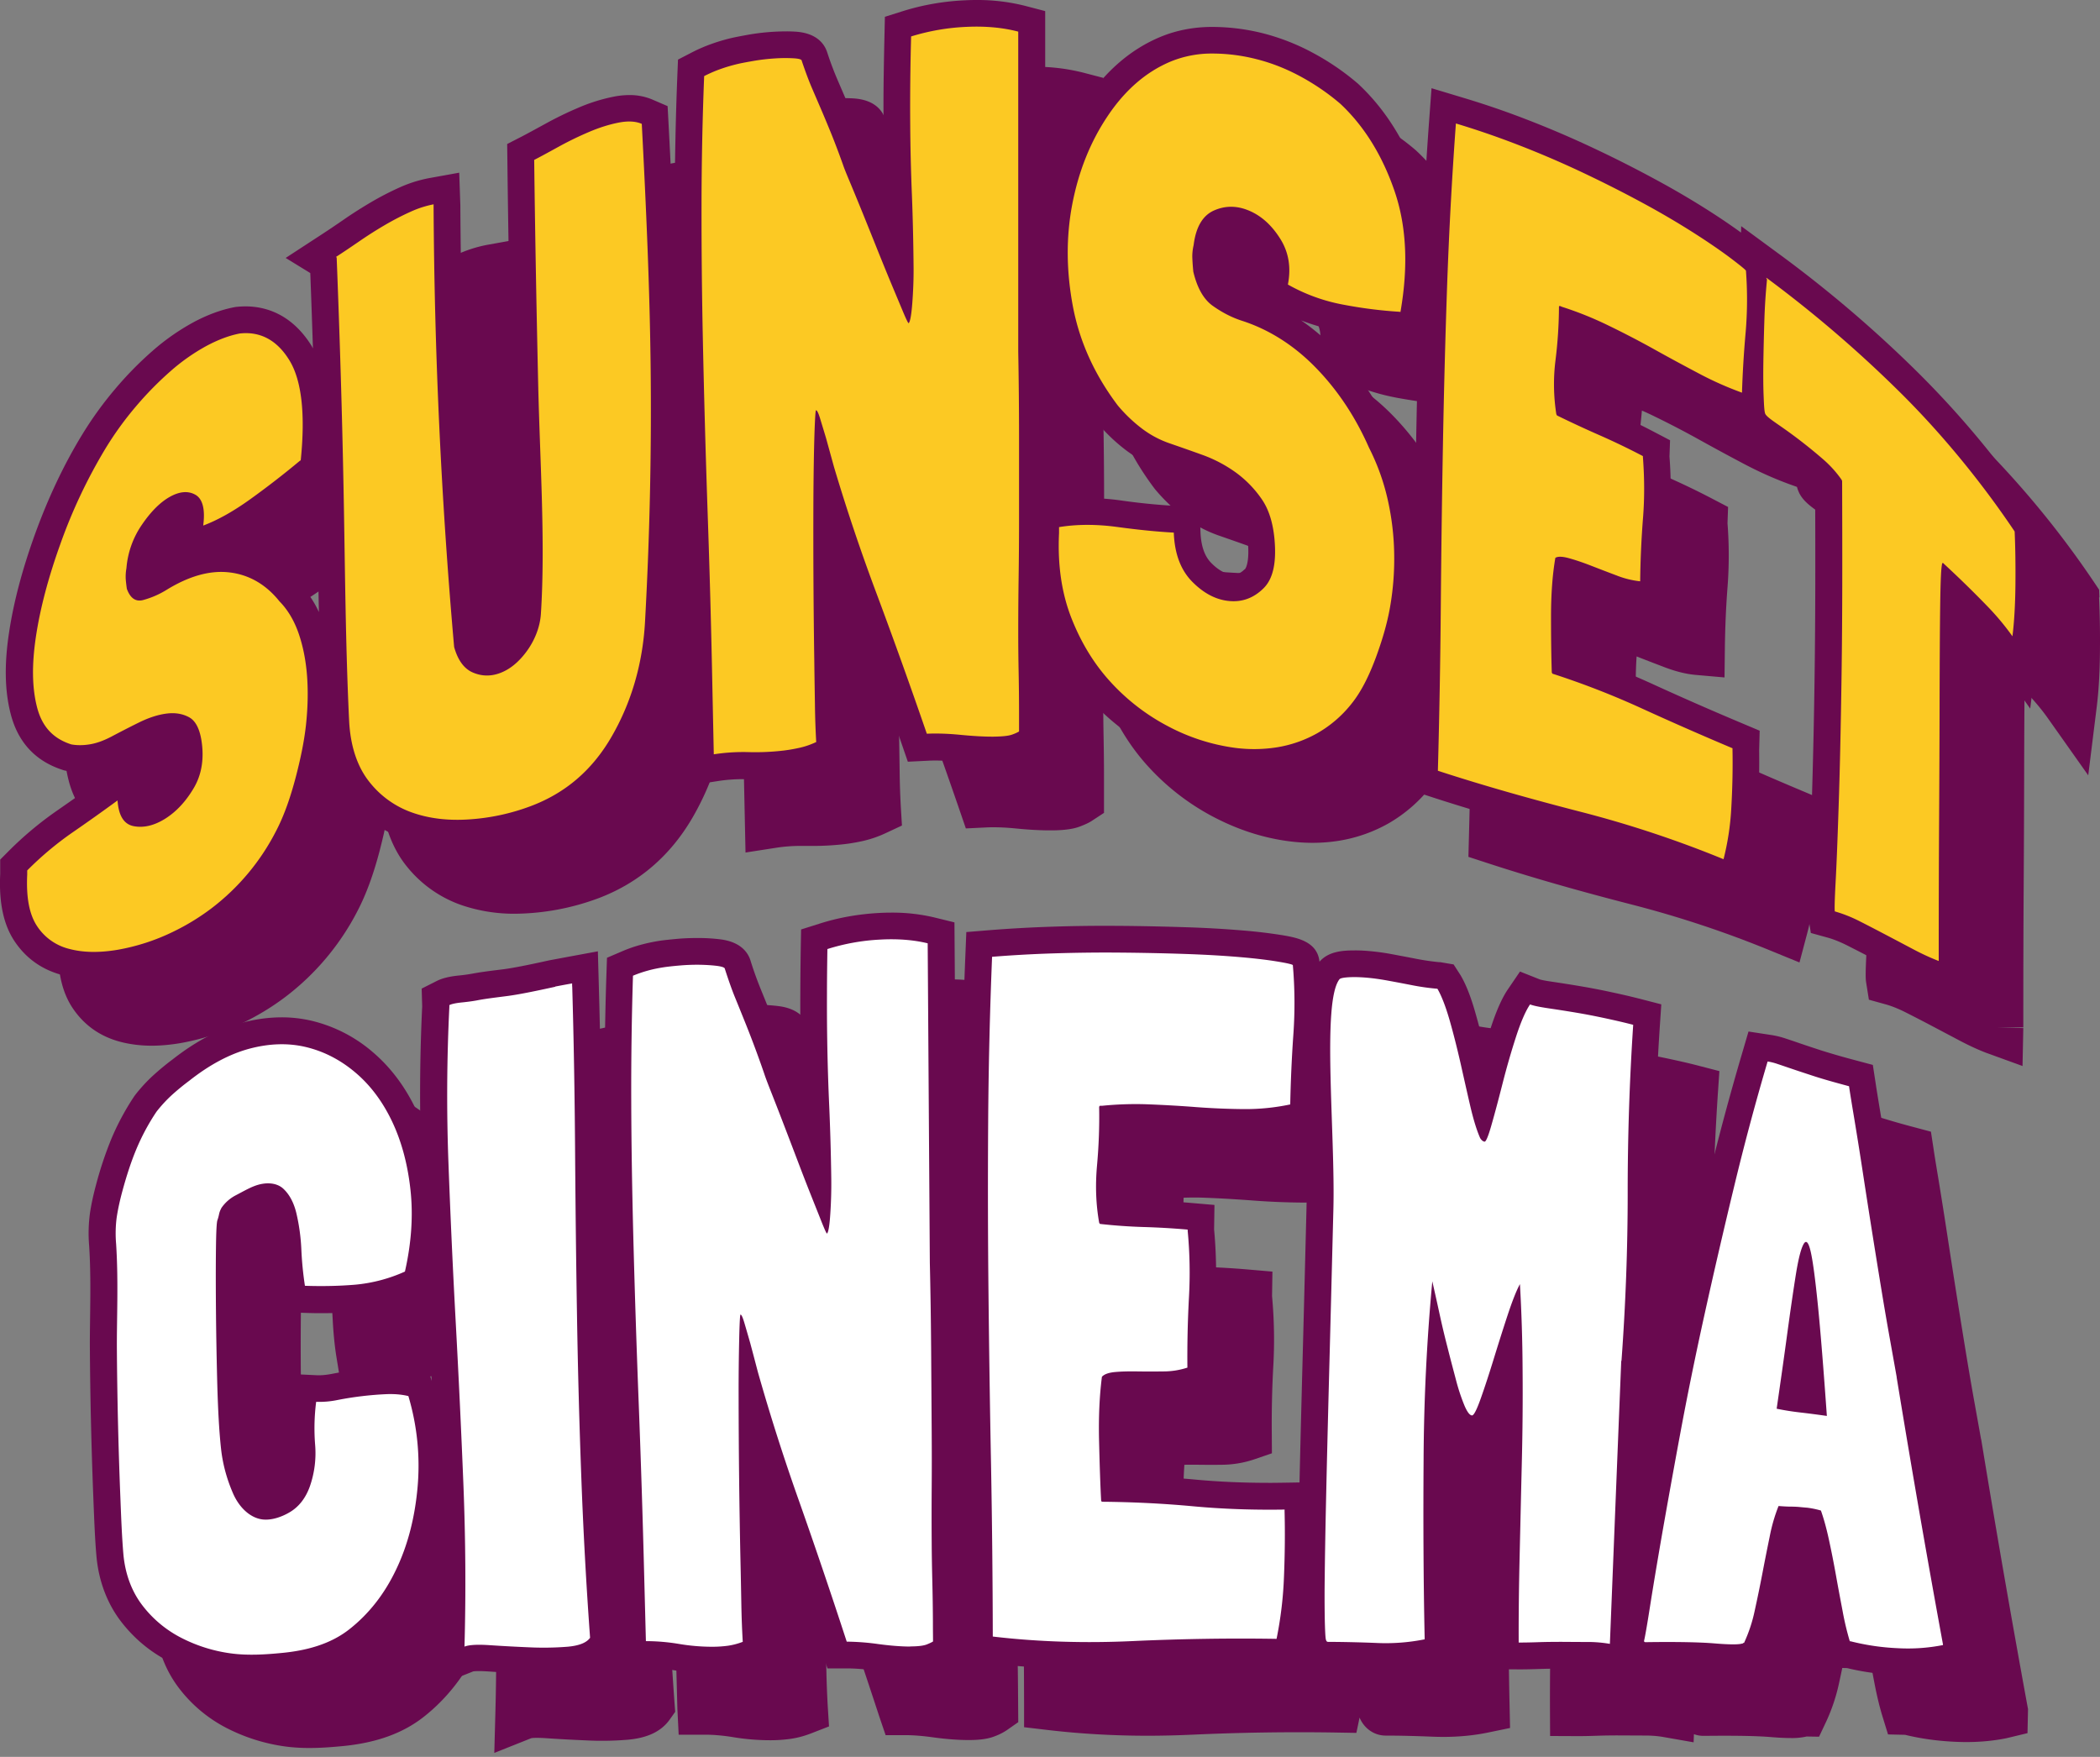
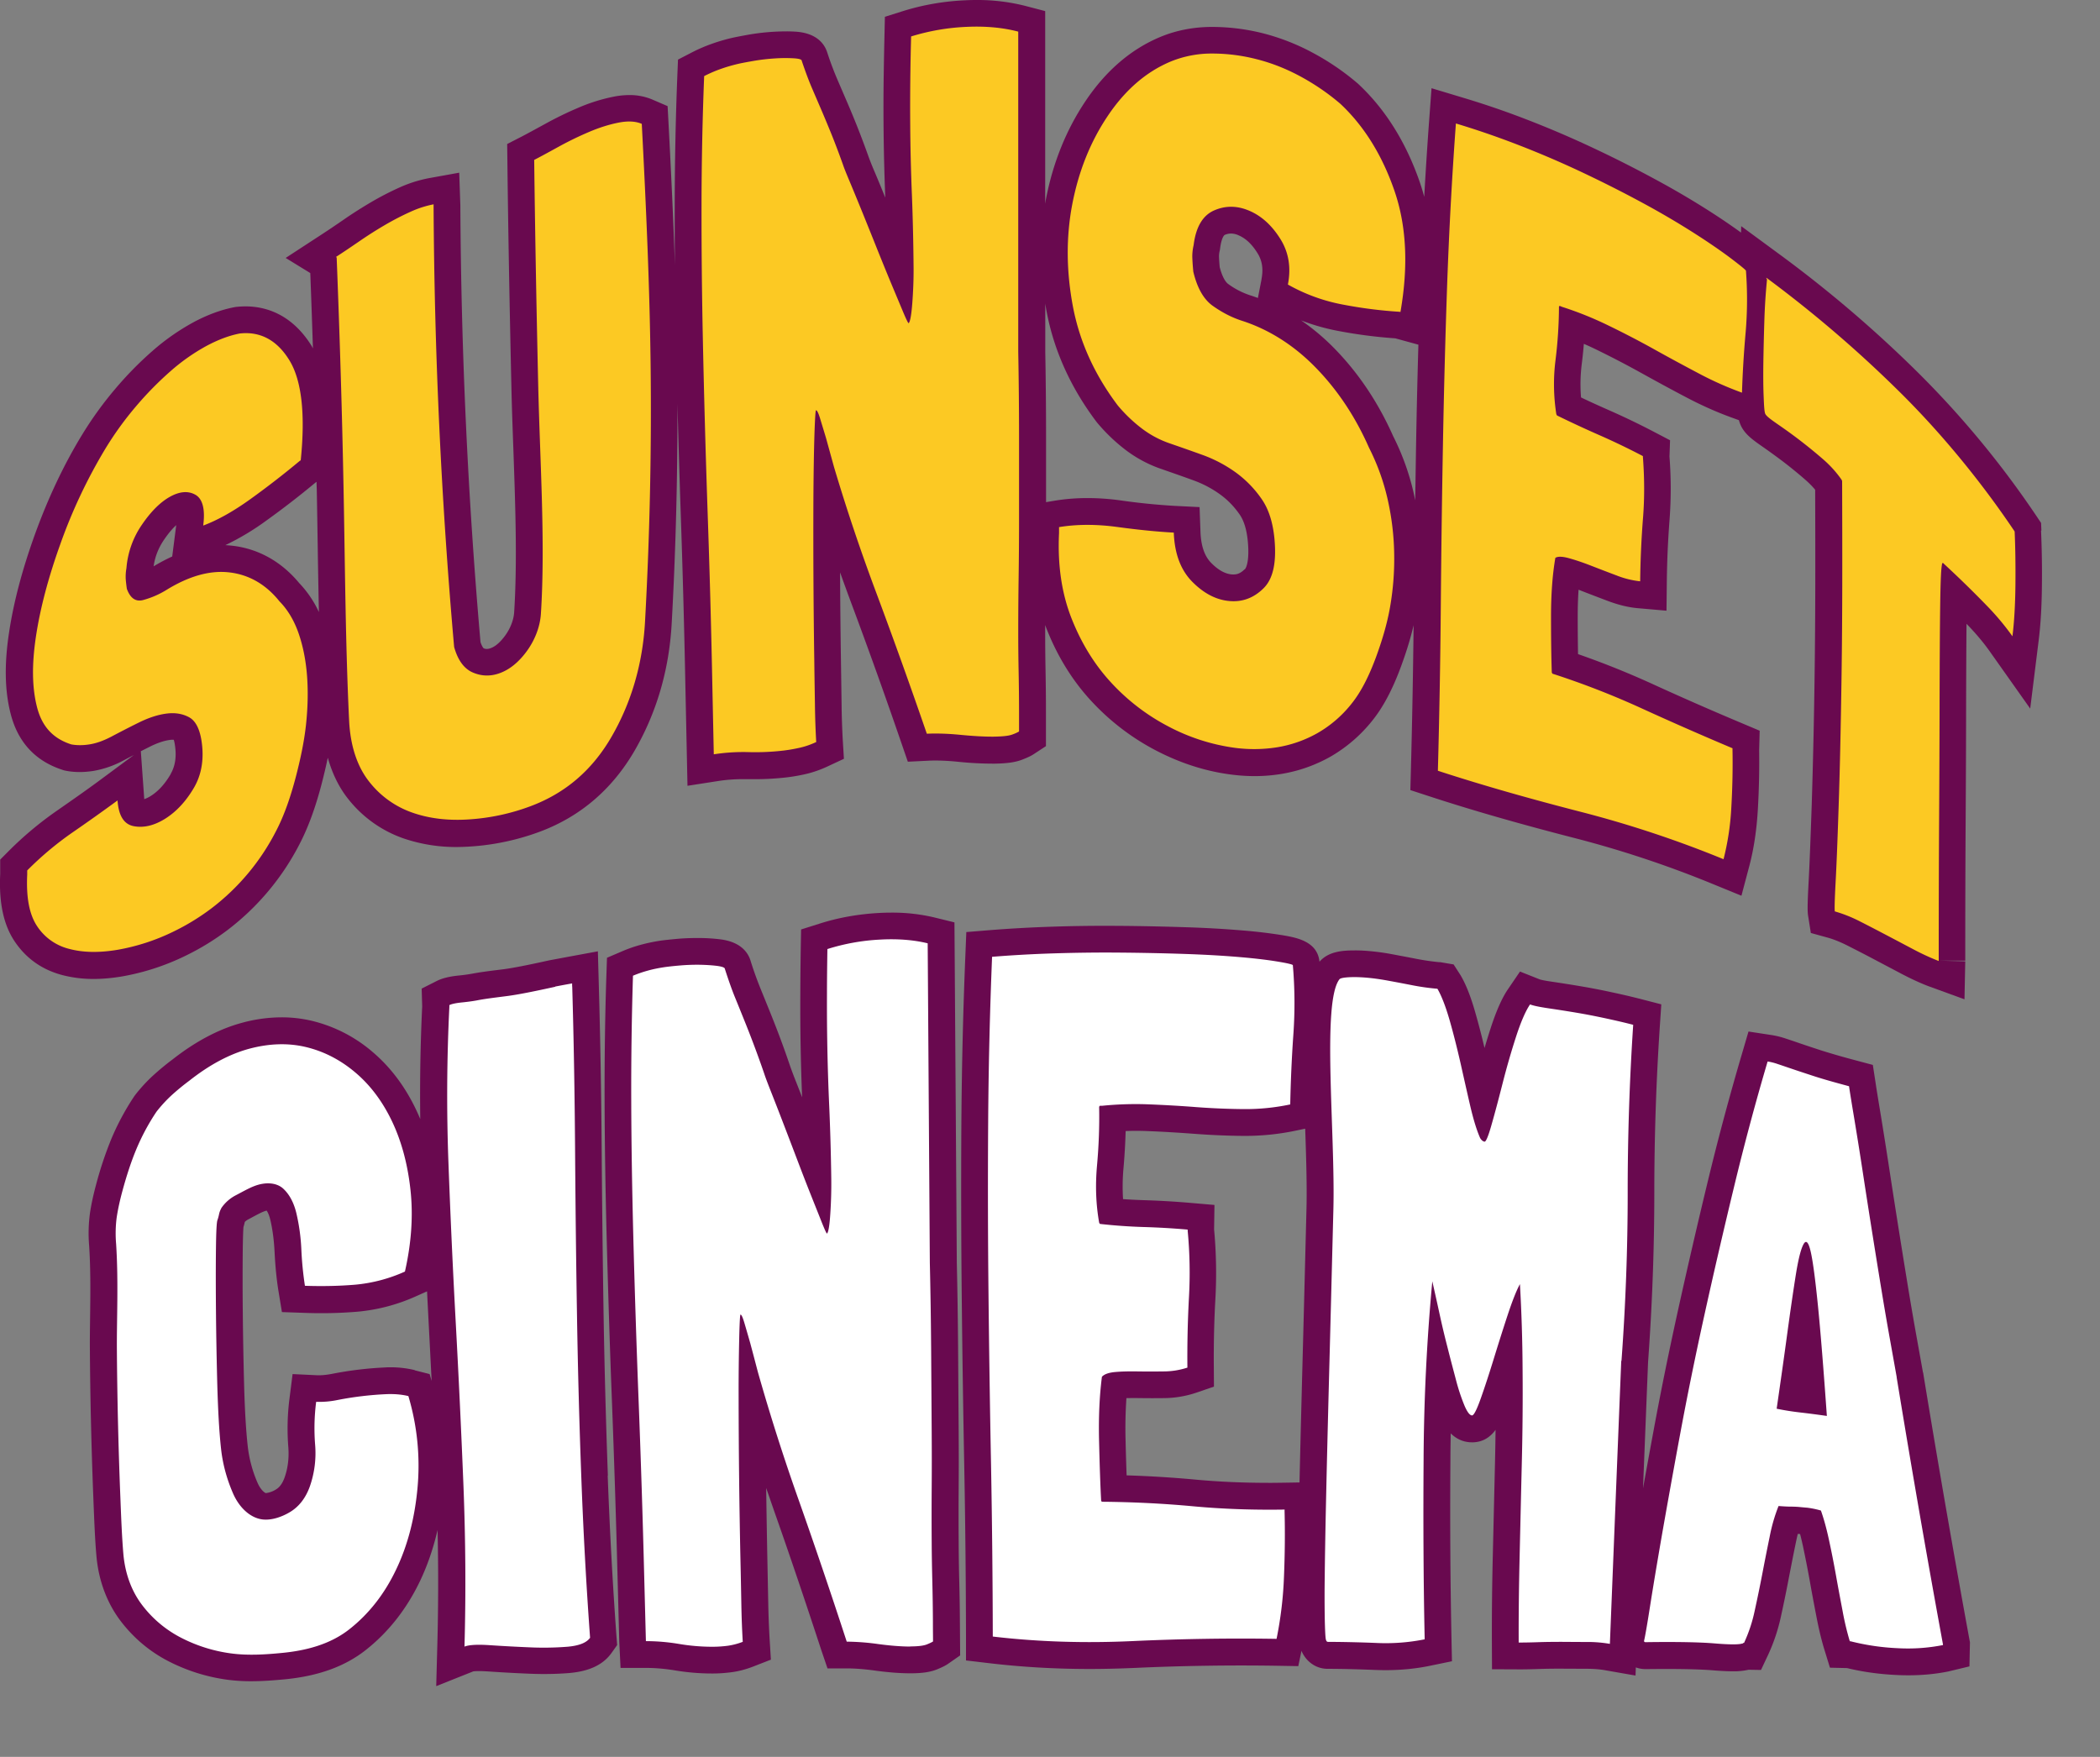
<svg xmlns="http://www.w3.org/2000/svg" width="98" height="82" fill="none">
  <rect width="100%" height="100%" fill="#808080" stroke="none" />
-   <path fill="#69094F" d="m97.973 27.873-.015-.35-.196-.292a44.053 44.053 0 0 0-5.65-6.828 57.953 57.953 0 0 0-6.233-5.323l-1.915-1.408-.009.298a30.547 30.547 0 0 0-1.357-.925 39.096 39.096 0 0 0-2.5-1.48 56.106 56.106 0 0 0-2.972-1.51 47.029 47.029 0 0 0-3.145-1.35 39.547 39.547 0 0 0-2.977-1.022l-1.492-.45-.115 1.556c-.084 1.16-.16 2.336-.226 3.514a9.843 9.843 0 0 0-.21-.696c-.64-1.848-1.596-3.376-2.838-4.545l-.042-.04a11.681 11.681 0 0 0-2.057-1.413 10.252 10.252 0 0 0-2.349-.932 9.756 9.756 0 0 0-2.409-.304c-.85 0-1.655.156-2.388.458-1.381.57-2.563 1.582-3.519 3.011-.898 1.342-1.52 2.888-1.845 4.594-.012.06-.018.124-.03.184V3.634l-.935-.244a9.062 9.062 0 0 0-2.276-.274c-.16 0-.323.003-.489.012-1.016.042-2 .214-2.928.503l-.853.268-.021.896c-.018.78-.03 1.504-.04 2.173a105.626 105.626 0 0 0 .078 5.372 86.62 86.62 0 0 0-.484-1.176 14.117 14.117 0 0 1-.299-.744l-.009-.028a42.539 42.539 0 0 0-1.043-2.637l-.428-.995c-.136-.31-.284-.714-.447-1.2-.123-.382-.476-.904-1.486-.967a6.427 6.427 0 0 0-.431-.012 10.37 10.37 0 0 0-1.734.15c-.326.058-.594.109-.781.151a8.564 8.564 0 0 0-.974.287c-.32.114-.624.247-.91.394l-.646.335-.03.726a156.96 156.96 0 0 0-.124 6.056c0 .914 0 1.848.01 2.795-.08-2.27-.188-4.498-.3-6.629l-.041-.778-.715-.307a2.71 2.71 0 0 0-1.077-.208 3.84 3.84 0 0 0-.744.078 8.206 8.206 0 0 0-1.629.513c-.512.217-1.028.467-1.531.744-.453.247-.82.45-1.104.597l-.687.353.009.772c.036 3.14.096 6.48.187 10.514.02.982.057 1.998.093 2.978.09 2.577.187 5.245.036 7.593-.024.365-.184.772-.44 1.112-.217.29-.434.48-.648.558a.503.503 0 0 1-.184.04.383.383 0 0 1-.15-.03s-.073-.064-.149-.29a249.007 249.007 0 0 1-.94-20.387l-.052-1.522-1.423.256a6.124 6.124 0 0 0-1.369.438c-.43.192-.874.421-1.317.68-.426.25-.854.522-1.273.812-.38.262-.72.49-1.025.69l-1.692 1.103 1.15.706c.044 1.184.087 2.354.123 3.514-.018-.03-.033-.066-.051-.096-.947-1.54-2.205-1.863-3.097-1.863a4.18 4.18 0 0 0-.431.024l-.049.006-.048.01c-.609.117-1.254.355-1.911.707-.63.338-1.267.784-1.894 1.327a16.422 16.422 0 0 0-1.752 1.784A16.922 16.922 0 0 0 6.544 23.4c-.853 1.396-1.595 2.967-2.21 4.67-.585 1.622-.989 3.153-1.2 4.549-.229 1.495-.205 2.743.072 3.816.341 1.329 1.158 2.206 2.425 2.616l.066.021.07.015c.207.043.43.064.657.064.205 0 .419-.018.639-.052a4.6 4.6 0 0 0 1.423-.497c.145-.075.302-.16.468-.244L7.437 39.48c-.6.446-1.273.917-2.096 1.49a16.292 16.292 0 0 0-2.261 1.901l-.362.365v.678c-.063 1.345.16 2.373.675 3.141.537.8 1.288 1.327 2.235 1.574.452.117.94.178 1.453.178.413 0 .85-.04 1.306-.115a11.055 11.055 0 0 0 2.915-.937 11.73 11.73 0 0 0 2.03-1.236 11.835 11.835 0 0 0 3.359-4.015c.4-.772.735-1.685 1.025-2.792.114-.443.211-.85.29-1.233.207.742.527 1.4.961 1.939a5.647 5.647 0 0 0 2.593 1.835 7.601 7.601 0 0 0 2.479.395 11.421 11.421 0 0 0 3.917-.735c1.866-.712 3.335-1.98 4.369-3.765 1.025-1.773 1.607-3.762 1.727-5.908.19-3.383.278-6.83.272-10.27.045 1.748.093 3.427.15 5.073.091 2.62.167 5.363.22 8.154l.097 4.594 1.414-.22c.38-.06.778-.09 1.182-.09h.215l.334.002c.504 0 1.01-.03 1.502-.087.292-.036.59-.088.886-.157a5.21 5.21 0 0 0 1.001-.35l.766-.358-.051-.844a37.006 37.006 0 0 1-.057-1.707l-.03-2.04a409.043 409.043 0 0 1-.04-3.982v-.127c.175.491.356.989.543 1.492.772 2.065 1.55 4.238 2.313 6.457l.304.886.935-.045c.109-.006.22-.009.338-.009.322 0 .681.018 1.07.057.603.06 1.125.088 1.592.088h.139c.567-.01.959-.067 1.266-.187.257-.1.416-.175.543-.26l.564-.37v-1.604c0-.627-.006-1.254-.018-1.878a93.086 93.086 0 0 1-.018-1.833v-.34c.018.051.036.105.057.157.513 1.308 1.221 2.453 2.108 3.406a11.073 11.073 0 0 0 2.997 2.29c1.097.573 2.24.95 3.401 1.113.407.057.814.087 1.206.087.422 0 .841-.033 1.245-.099a6.952 6.952 0 0 0 2.31-.814 6.9 6.9 0 0 0 1.939-1.673c.507-.627.947-1.456 1.342-2.529.253-.69.449-1.326.588-1.926a431.605 431.605 0 0 1-.127 6.764l-.024.932.886.289c1.981.648 4.195 1.284 6.764 1.944a49.484 49.484 0 0 1 6.48 2.156l1.32.54.365-1.378c.214-.808.35-1.719.404-2.701.051-.917.07-1.83.057-2.716l.024-.908-.786-.331a145.964 145.964 0 0 1-4.144-1.815 40.135 40.135 0 0 0-3.545-1.429 96.686 96.686 0 0 1-.016-1.745c0-.446.013-.865.04-1.26.039.015.081.03.123.048.386.151.787.305 1.2.462.525.198.995.313 1.436.352l1.344.118.016-1.35c.012-.995.054-1.954.123-2.85a19.48 19.48 0 0 0 0-2.996l.027-.76-.696-.364a34.633 34.633 0 0 0-2.084-1.007c-.47-.208-.931-.416-1.375-.627a7.621 7.621 0 0 1 .036-1.573c.04-.308.07-.618.097-.929.196.085.392.175.588.272.693.337 1.39.699 2.074 1.079.69.383 1.4.768 2.105 1.14.724.382 1.456.707 2.177.967l.293.105c.03.115.072.22.126.326.208.377.558.62 1.016.94.299.208.618.44.947.69.335.257.673.531 1.001.817.175.154.332.311.468.474a492 492 0 0 1-.028 8.69c-.039 2.52-.081 4.504-.135 6.068-.055 1.568-.1 2.752-.142 3.524-.066 1.224-.051 1.438-.024 1.61l.127.795.774.215c.284.078.6.205.941.376.41.208.826.422 1.242.642.426.226.848.447 1.267.67.464.244.895.443 1.287.59l1.659.603.036-1.772-1.251-.033h1.251v-.033c0-2.536.006-4.745.018-6.617.012-1.875.018-3.49.021-4.838a747.686 747.686 0 0 1 .018-4.232c.01.012.021.02.033.033.416.43.778.862 1.074 1.284l1.866 2.64.398-3.207c.09-.73.139-1.558.148-2.532a46.255 46.255 0 0 0-.04-2.565l.016-.012zM9.753 40.262c-.112.07-.217.123-.311.154l-.16-2.237.456-.23a3.01 3.01 0 0 1 .898-.297.729.729 0 0 1 .184-.007c.015.052.036.13.051.236.085.54.021.982-.196 1.356-.265.455-.576.799-.925 1.019l.003.006zm1.179-12.633-.187 1.462a8.34 8.34 0 0 0-.866.458c.064-.443.22-.847.477-1.227.22-.326.413-.546.579-.696l-.003.003zm5.756 2.719c-.83-1.01-1.909-1.62-3.13-1.76a5.94 5.94 0 0 0-.332-.028c.618-.29 1.267-.678 1.933-1.16a40.426 40.426 0 0 0 2.274-1.76l.05-.034c0 .118.007.238.01.356.018.901.03 1.805.045 2.713.015.994.033 2.001.054 3.008a5.003 5.003 0 0 0-.904-1.338v.003zM59.63 15.589a9.457 9.457 0 0 1-.033-.476 1.054 1.054 0 0 1 .027-.268l.015-.067.01-.069c.05-.41.159-.603.216-.627a.751.751 0 0 1 .29-.063.89.89 0 0 1 .364.087c.332.145.619.416.875.83.22.352.277.74.184 1.223l-.169.868a7.514 7.514 0 0 0-.365-.127 3.635 3.635 0 0 1-1.022-.527c-.072-.051-.25-.23-.395-.784h.003zm-8.105 10.963v-3.074c0-1.314-.012-2.65-.036-3.943v-2.249c.02.13.039.26.066.392.347 1.815 1.125 3.533 2.316 5.116l.039.05c.383.456.811.872 1.279 1.234a5.921 5.921 0 0 0 1.649.904l.313.109c.395.138.812.283 1.249.443.443.16.862.38 1.242.654.353.253.66.57.92.943.202.293.328.715.38 1.26.078.835-.055 1.212-.145 1.303-.214.213-.383.24-.519.24-.027 0-.057 0-.087-.002-.314-.03-.624-.205-.95-.534-.314-.316-.48-.796-.504-1.462l-.042-1.145-1.142-.058a30.211 30.211 0 0 1-2.552-.256 11.343 11.343 0 0 0-1.537-.108c-.528 0-1.044.042-1.532.123l-.401.067-.006-.007zm17.265-2.691c-.015.865-.027 1.736-.042 2.61-.018-.096-.036-.193-.057-.29a11.605 11.605 0 0 0-.965-2.7c-.7-1.58-1.625-2.96-2.747-4.106a10.471 10.471 0 0 0-1.553-1.308c.567.22 1.158.386 1.77.5.935.172 1.818.287 2.626.338l1.077.296a394.488 394.488 0 0 0-.109 4.657v.003z" />
-   <path fill="#69094F" d="M31.078 71.991c-.093-2.523-.16-5.079-.202-7.599a934.38 934.38 0 0 1-.087-7.632 368.369 368.369 0 0 0-.133-7.609l-.045-1.633-1.435.265-.802.15-.036.007c-1.023.226-1.701.358-2.141.416l-.293.036c-.41.051-.799.102-1.14.165a7.192 7.192 0 0 1-.593.085c-.489.048-.809.127-1.07.256l-.712.359.024.832a86.827 86.827 0 0 0-.09 5.257 9.629 9.629 0 0 0-.179-.401c-.515-1.097-1.203-2.014-2.041-2.725a6.782 6.782 0 0 0-2.844-1.459 6.118 6.118 0 0 0-1.41-.163c-.607 0-1.234.088-1.87.263-1.067.292-2.147.865-3.211 1.7a12.22 12.22 0 0 0-.893.735c-.307.28-.597.594-.86.932l-.026.036-.024.036A11.842 11.842 0 0 0 7.9 56.286a17.21 17.21 0 0 0-.7 2.098c-.135.504-.235.956-.295 1.381a6.942 6.942 0 0 0-.036 1.483c.075 1.146.06 2.282.045 3.382-.006.537-.015 1.052-.009 1.526a213.817 213.817 0 0 0 .163 6.912l.006.162c.036.874.066 1.703.136 2.5.1 1.16.497 2.22 1.145 3.065a6.57 6.57 0 0 0 2.24 1.869 8.49 8.49 0 0 0 2.708.85c.356.048.727.072 1.134.072.543 0 1.062-.042 1.541-.087 1.577-.151 2.82-.597 3.796-1.366 1.059-.832 1.915-1.92 2.54-3.228.349-.736.62-1.531.816-2.379.04 1.803.036 3.606-.012 5.39l-.051 1.9 1.725-.688c.033-.006.114-.015.268-.015.124 0 .262.006.416.015.597.042 1.224.075 1.86.102a14.517 14.517 0 0 0 1.927-.027c.944-.078 1.592-.386 1.987-.94l.26-.365-.034-.446c-.177-2.45-.313-4.965-.407-7.47l.01.01zm-8.319-4.753-.69-.175a4.74 4.74 0 0 0-1.137-.133c-.078 0-.16 0-.241.006a16.789 16.789 0 0 0-2.463.295c-.233.046-.44.07-.619.07h-.09l-1.155-.054-.145 1.145a10.99 10.99 0 0 0-.054 2.264c.04.5-.018.98-.175 1.42-.093.262-.22.443-.386.545a1.138 1.138 0 0 1-.488.181c-.055-.012-.245-.154-.39-.485a5.932 5.932 0 0 1-.455-1.703c-.084-.766-.138-1.706-.171-2.966-.03-1.158-.052-2.3-.06-3.398a147.847 147.847 0 0 1 0-2.833c.008-.672.023-.938.032-1.034.022-.066.043-.145.064-.241a.772.772 0 0 1 .175-.124l.153-.081a5.68 5.68 0 0 1 .561-.28.721.721 0 0 1 .13-.04c.07.103.13.257.172.44.102.431.169.929.196 1.477.033.67.093 1.279.178 1.806l.165 1.013 1.026.036a20.265 20.265 0 0 0 2.503-.054 8.486 8.486 0 0 0 2.716-.715l.528-.235c.024.492.051.983.075 1.474.048.896.094 1.8.139 2.707l-.094-.32v-.008zm24.718 9.691a92.683 92.683 0 0 1-.027-1.83c-.006-.859-.006-1.703 0-2.529.006-.838.006-1.71 0-2.607l-.027-3.982c-.01-1.318-.03-2.647-.06-3.934l-.11-15.88-.946-.232a8.478 8.478 0 0 0-1.993-.223c-.202 0-.407.006-.618.018a11.04 11.04 0 0 0-2.744.497l-.856.272-.015.898a194.93 194.93 0 0 0-.022 2.155c0 .666 0 1.324.01 1.975.011.946.039 1.887.075 2.803-.097-.253-.19-.485-.274-.702a17.77 17.77 0 0 1-.296-.784 42.832 42.832 0 0 0-.564-1.568 55.712 55.712 0 0 0-.431-1.09l-.407-1.005a17.271 17.271 0 0 1-.42-1.178c-.102-.377-.418-.907-1.392-1.04a8.333 8.333 0 0 0-.974-.066h-.154c-.301 0-.612.012-.917.039-.325.03-.572.057-.735.078a8.04 8.04 0 0 0-.929.19 6.423 6.423 0 0 0-.88.301l-.733.314-.027.796c-.064 1.905-.09 3.894-.085 5.917.006 1.996.04 4.045.09 6.092.073 2.755.158 5.447.257 8 .096 2.517.184 5.212.256 8.016l.082 3.107.06 1.218h1.218c.42 0 .856.04 1.303.112.59.1 1.182.147 1.76.147h.019c.29 0 .582-.02.865-.057.335-.042.67-.13.998-.256l.853-.332-.057-.913a46.58 46.58 0 0 1-.066-1.691l-.04-2.014a535.578 535.578 0 0 1-.057-3.394l.356 1.028c.739 2.095 1.48 4.29 2.213 6.53l.293.861h.907c.371 0 .812.033 1.31.103.611.084 1.166.126 1.654.126.55 0 .935-.057 1.249-.187a2.6 2.6 0 0 0 .53-.27l.54-.378-.012-1.582a97.384 97.384 0 0 0-.03-1.872v.003zm44.973-9.754-.308-1.716c-.13-.717-.266-1.516-.41-2.393a504.99 504.99 0 0 1-.874-5.525c-.133-.871-.26-1.661-.374-2.364-.115-.69-.2-1.208-.25-1.549l-.124-.808-.787-.21a34.826 34.826 0 0 1-1.58-.453c-.413-.136-.754-.247-1.016-.338a36.077 36.077 0 0 0-.66-.223 3.973 3.973 0 0 0-.68-.168l-1.079-.166-.307 1.046a123.93 123.93 0 0 0-1.598 5.968c-.486 2.014-.95 4.024-1.381 5.978-.425 1.929-.809 3.81-1.137 5.594-.178.959-.344 1.872-.5 2.734l.234-5.88c.194-2.653.293-5.315.293-7.913 0-2.566.084-5.176.256-7.762l.07-1.034-1.004-.26c-.383-.1-.818-.199-1.291-.301-.5-.109-.998-.205-1.483-.286a53.868 53.868 0 0 0-1.333-.211c-.422-.06-.549-.103-.552-.103l-.932-.37-.564.828c-.277.407-.542 1.007-.81 1.833-.097.299-.19.603-.281.907a34.725 34.725 0 0 0-.431-1.66c-.211-.742-.434-1.306-.682-1.728l-.328-.512-.628-.106h-.05a11.257 11.257 0 0 1-1.035-.15c-.401-.079-.808-.154-1.21-.23a10.765 10.765 0 0 0-1.323-.16 7.05 7.05 0 0 0-.368-.008c-.579 0-1.224.045-1.646.527-.097-.958-1.092-1.127-1.704-1.233a23.485 23.485 0 0 0-1.887-.226c-.808-.07-1.695-.12-2.639-.15a124.78 124.78 0 0 0-3.051-.064c-.232 0-.464-.003-.697-.003-.817 0-1.646.012-2.466.04a62.82 62.82 0 0 0-2.934.162l-1.103.09-.046 1.107c-.108 2.64-.168 5.323-.187 7.976-.015 2.604-.009 5.263.019 7.907.027 2.601.066 5.266.117 7.918.048 2.599.075 5.285.081 7.98v1.109l1.104.13c1.502.177 3.073.268 4.665.268.681 0 1.38-.018 2.08-.049a108.674 108.674 0 0 1 6.625-.102l1.034.018.148-.714c.214.506.678.84 1.22.84.664 0 1.409.019 2.214.052.163.006.323.009.483.009.732 0 1.435-.07 2.086-.205l1.02-.211-.022-1.04c-.054-2.475-.07-5.115-.051-8.31 0-.432.009-.86.015-1.285.217.214.513.392.907.416h.046l.042.003c.513 0 .856-.253 1.097-.585-.005.51-.015 1.025-.027 1.538l-.102 4.377a145.912 145.912 0 0 0-.042 4.02l.006 1.24 1.311.006c.257 0 .558-.006.899-.018.295-.01.606-.015.925-.015l1.3.006c.314 0 .6.024.853.069l1.409.247.015-.38c.141.052.295.079.455.079.347-.003.67-.006.974-.006.922 0 1.64.02 2.132.06.395.033.711.048.968.048a3.11 3.11 0 0 0 .73-.072l.581.009.344-.73a8.514 8.514 0 0 0 .588-1.77c.126-.575.25-1.175.365-1.78.114-.594.226-1.161.337-1.7a8.62 8.62 0 0 1 .085-.371l.105.009c.046.168.088.352.13.542.109.513.217 1.052.317 1.61.102.579.208 1.14.313 1.688.112.582.235 1.097.368 1.531l.266.865.798.018c.715.175 1.484.284 2.29.323a12 12 0 0 0 .563.015c.657 0 1.287-.06 1.878-.18l.98-.236.024-1.124-.024-.127a664.407 664.407 0 0 1-2.162-12.464l-.006-.003zM63.677 59.52c-.078 3.066-.145 5.71-.205 7.93-.048 1.876-.09 3.492-.12 4.854l-.721.012c-.248.003-.492.006-.736.006a36.98 36.98 0 0 1-3.428-.154 52.655 52.655 0 0 0-3.188-.195 133.07 133.07 0 0 1-.048-1.628 20.925 20.925 0 0 1 .04-1.978c.08 0 .165-.003.253-.003h.229c.226.003.455.006.69.006.181 0 .365 0 .552-.003a4.864 4.864 0 0 0 1.51-.244l.851-.292-.006-.898c-.01-1.107.015-2.18.072-3.19a22.09 22.09 0 0 0-.06-3.25l.018-1.142-1.16-.1a39.44 39.44 0 0 0-2.13-.123 25.459 25.459 0 0 1-.977-.048c-.03-.464-.024-.95.022-1.447.05-.582.084-1.16.1-1.73a12.262 12.262 0 0 1 1.055.003c.711.027 1.44.072 2.168.126.753.058 1.522.09 2.279.097h.084c.781 0 1.571-.082 2.346-.244l.447-.094c.045 1.32.087 2.662.06 3.73h.003z" />
  <path fill="#69094F" d="m95.265 24.757-.015-.35-.196-.292a44.057 44.057 0 0 0-5.65-6.827 57.934 57.934 0 0 0-6.233-5.324l-1.915-1.408-.008.299a30.637 30.637 0 0 0-1.357-.926 39.047 39.047 0 0 0-2.5-1.48 56.064 56.064 0 0 0-2.973-1.51 46.974 46.974 0 0 0-3.145-1.35 39.544 39.544 0 0 0-2.976-1.022l-1.493-.45-.114 1.556c-.085 1.16-.16 2.336-.226 3.515a9.833 9.833 0 0 0-.211-.696c-.64-1.848-1.595-3.377-2.838-4.546l-.042-.04a11.681 11.681 0 0 0-2.056-1.413 10.252 10.252 0 0 0-2.35-.932 9.756 9.756 0 0 0-2.408-.304c-.85 0-1.656.157-2.389.458-1.38.57-2.563 1.583-3.518 3.012-.899 1.34-1.52 2.887-1.846 4.593-.012.06-.018.124-.03.184V.518l-.934-.244A9.061 9.061 0 0 0 45.565 0c-.16 0-.323.003-.488.012-1.017.042-2 .214-2.928.503l-.854.269-.02.895c-.019.78-.03 1.504-.04 2.173a105.934 105.934 0 0 0 .078 5.372c-.177-.44-.34-.832-.485-1.176a14.091 14.091 0 0 1-.299-.744l-.009-.027a42.362 42.362 0 0 0-1.043-2.638l-.428-.995a15.02 15.02 0 0 1-.446-1.2c-.124-.382-.477-.904-1.487-.967a6.437 6.437 0 0 0-.431-.012 10.372 10.372 0 0 0-1.734.15c-.325.058-.594.11-.78.151a8.562 8.562 0 0 0-.975.287c-.32.114-.624.247-.91.395l-.646.334-.03.727a157.78 157.78 0 0 0-.123 6.056c0 .913 0 1.847.009 2.794-.079-2.27-.187-4.497-.299-6.629l-.042-.777-.715-.308a2.71 2.71 0 0 0-1.076-.208 3.84 3.84 0 0 0-.745.079 8.207 8.207 0 0 0-1.628.512c-.513.217-1.028.467-1.532.745-.452.247-.82.449-1.103.596l-.688.353.01.772c.035 3.14.096 6.48.186 10.514.021.983.058 1.998.094 2.978.09 2.577.187 5.245.036 7.593-.024.365-.184.772-.44 1.113-.217.289-.435.479-.649.557a.505.505 0 0 1-.184.04.383.383 0 0 1-.15-.03s-.073-.064-.148-.29a249.009 249.009 0 0 1-.94-20.386L21.43 8.06l-1.423.257a6.123 6.123 0 0 0-1.37.437 13.75 13.75 0 0 0-1.317.681c-.425.25-.853.521-1.272.81-.38.263-.721.492-1.026.691l-1.691 1.103 1.149.706c.045 1.185.087 2.354.123 3.515-.018-.03-.033-.067-.05-.097-.948-1.54-2.205-1.863-3.098-1.863a4.2 4.2 0 0 0-.43.024l-.049.006-.048.01c-.61.117-1.255.355-1.912.708a10.52 10.52 0 0 0-1.894 1.326 16.431 16.431 0 0 0-1.751 1.785 16.924 16.924 0 0 0-1.535 2.125c-.853 1.395-1.595 2.966-2.21 4.669-.585 1.622-.99 3.153-1.2 4.549-.23 1.495-.205 2.743.072 3.816.34 1.33 1.158 2.207 2.424 2.616l.067.022.069.015c.208.042.431.063.657.063.205 0 .42-.018.64-.051a4.602 4.602 0 0 0 1.423-.498c.144-.075.301-.16.467-.244l-1.517 1.124c-.6.447-1.272.917-2.095 1.49a16.292 16.292 0 0 0-2.262 1.902l-.362.364v.679c-.063 1.344.16 2.372.676 3.14.537.8 1.287 1.327 2.234 1.574a5.77 5.77 0 0 0 1.454.178c.413 0 .85-.04 1.305-.115a11.05 11.05 0 0 0 2.916-.937 11.74 11.74 0 0 0 2.03-1.236 11.834 11.834 0 0 0 3.359-4.015c.4-.772.735-1.685 1.024-2.791.115-.444.211-.85.29-1.233.208.741.527 1.398.962 1.938a5.647 5.647 0 0 0 2.593 1.836 7.601 7.601 0 0 0 2.478.395 11.426 11.426 0 0 0 3.917-.736c1.867-.711 3.335-1.98 4.37-3.765 1.024-1.772 1.606-3.762 1.727-5.908.19-3.382.277-6.83.271-10.27.046 1.748.094 3.427.151 5.073.09 2.62.166 5.363.22 8.154l.097 4.594 1.414-.22c.38-.06.778-.09 1.182-.09h.214l.335.002c.503 0 1.01-.03 1.501-.087.293-.036.591-.087.887-.157.334-.078.67-.196 1-.35l.767-.358-.052-.844a37.287 37.287 0 0 1-.057-1.706l-.03-2.04a405.932 405.932 0 0 1-.04-3.983v-.127c.176.492.357.99.544 1.493.771 2.064 1.55 4.238 2.312 6.456l.305.887.934-.046c.11-.006.22-.009.338-.009.323 0 .682.018 1.07.058a16 16 0 0 0 1.593.087h.138c.567-.009.96-.066 1.267-.187.256-.1.416-.175.542-.26l.564-.37v-1.604c0-.627-.006-1.253-.018-1.877a92.318 92.318 0 0 1-.018-1.833v-.34c.018.05.036.105.057.156.513 1.308 1.222 2.454 2.108 3.406a11.074 11.074 0 0 0 2.997 2.291c1.098.573 2.24.95 3.401 1.112.408.058.815.088 1.207.088.422 0 .84-.033 1.245-.1a6.948 6.948 0 0 0 2.31-.814 6.897 6.897 0 0 0 1.938-1.672c.507-.627.947-1.456 1.342-2.53.254-.69.45-1.326.588-1.926a431.627 431.627 0 0 1-.126 6.765l-.025.93.887.29c1.98.648 4.194 1.284 6.763 1.945a49.464 49.464 0 0 1 6.48 2.155l1.32.54.365-1.378c.215-.808.35-1.718.404-2.701.052-.916.07-1.83.058-2.716l.024-.907-.787-.332a146.073 146.073 0 0 1-4.143-1.815 40.126 40.126 0 0 0-3.546-1.428 97.608 97.608 0 0 1-.015-1.746c0-.446.012-.865.04-1.26.038.015.08.03.123.049.386.15.787.304 1.2.46.525.2.995.314 1.435.353l1.345.118.015-1.35a43.93 43.93 0 0 1 .124-2.849 19.48 19.48 0 0 0 0-2.996l.027-.76-.697-.365a34.57 34.57 0 0 0-2.083-1.007c-.47-.207-.932-.415-1.375-.627a7.628 7.628 0 0 1 .036-1.573c.04-.308.07-.618.096-.928.196.084.392.174.588.27.694.338 1.39.7 2.075 1.08.69.383 1.399.769 2.105 1.14.723.382 1.456.708 2.177.967l.292.106c.03.114.072.22.127.325.208.377.557.621 1.016.94.298.209.618.44.947.69.334.257.672.531 1 .818.175.153.332.31.468.473.009 2.852.015 5.797-.027 8.69a333.04 333.04 0 0 1-.136 6.069c-.054 1.567-.1 2.752-.142 3.523-.066 1.224-.05 1.438-.024 1.61l.127.796.775.214c.283.078.6.205.94.377.41.208.827.422 1.243.642.425.226.847.446 1.266.669.465.244.896.443 1.288.59l1.658.604.036-1.773-1.25-.033h1.25v-.033c0-2.535.007-4.745.019-6.617.012-1.875.018-3.49.02-4.838a745.306 745.306 0 0 1 .019-4.232c.009.012.02.021.033.033.416.431.778.862 1.073 1.284l1.867 2.64.398-3.207c.09-.729.139-1.558.148-2.532a46.412 46.412 0 0 0-.04-2.565l.015-.012zM7.968 36.127c-.266.456-.576.8-.926 1.02a1.472 1.472 0 0 1-.31.153l-.16-2.237.455-.229c.332-.163.633-.262.899-.298a.717.717 0 0 1 .183-.006c.016.051.037.13.052.235.084.54.02.983-.196 1.356l.003.006zm.066-10.152c-.286.13-.576.283-.865.458.063-.443.22-.847.476-1.227.22-.325.413-.545.579-.696l-.187 1.462-.003.003zm5.943 1.257c-.829-1.01-1.909-1.619-3.13-1.76a5.925 5.925 0 0 0-.331-.028 12.026 12.026 0 0 0 1.932-1.16 40.4 40.4 0 0 0 2.274-1.76l.051-.034c0 .118.006.238.01.356.017.901.03 1.806.045 2.713.014.995.033 2.002.054 3.008a5 5 0 0 0-.905-1.338v.003zm44.104-.66c-.214.214-.383.24-.518.24-.028 0-.058 0-.088-.002-.313-.03-.624-.205-.95-.534-.313-.316-.479-.795-.503-1.462l-.042-1.145-1.143-.057a30.122 30.122 0 0 1-2.551-.257 11.361 11.361 0 0 0-1.538-.108c-.527 0-1.043.042-1.532.123l-.4.067v-3.075c0-1.314-.013-2.65-.037-3.943v-2.248c.021.13.04.259.067.392.346 1.814 1.124 3.532 2.315 5.115l.04.051c.382.455.81.871 1.278 1.233a5.923 5.923 0 0 0 1.65.904l.313.109c.395.138.811.283 1.248.443.443.16.863.38 1.242.654.353.253.66.57.92.944.202.292.329.714.38 1.26.078.835-.054 1.211-.145 1.302l-.006-.006zm.79-13.532-.169.868a7.473 7.473 0 0 0-.364-.126 3.631 3.631 0 0 1-1.023-.528c-.072-.051-.25-.229-.395-.784a9.58 9.58 0 0 1-.033-.476 1.055 1.055 0 0 1 .027-.268l.015-.066.01-.07c.05-.41.16-.603.217-.627a.75.75 0 0 1 .29-.063.89.89 0 0 1 .364.087c.332.145.618.416.874.83.22.352.278.74.184 1.223h.003zm6.148 7.328c-.7-1.58-1.625-2.96-2.747-4.105a10.479 10.479 0 0 0-1.552-1.309c.566.22 1.157.386 1.77.5a22.57 22.57 0 0 0 2.626.338l1.076.296a396.72 396.72 0 0 0-.108 4.657c-.015.865-.027 1.736-.042 2.61-.019-.096-.037-.192-.058-.289a11.61 11.61 0 0 0-.965-2.7v.002z" />
  <path fill="#69094F" d="M28.368 68.876c-.093-2.523-.16-5.08-.202-7.6-.039-2.54-.07-5.109-.087-7.632a368.359 368.359 0 0 0-.133-7.608l-.045-1.634-1.435.265-.802.15-.037.007c-1.022.226-1.7.359-2.14.416l-.293.036c-.41.051-.799.102-1.14.166a7.192 7.192 0 0 1-.594.084c-.488.048-.808.127-1.07.256l-.712.36.024.831a86.827 86.827 0 0 0-.09 5.257 9.57 9.57 0 0 0-.178-.4c-.516-1.098-1.203-2.014-2.041-2.726a6.782 6.782 0 0 0-2.844-1.459 6.123 6.123 0 0 0-1.41-.162 7.05 7.05 0 0 0-1.87.262c-1.068.292-2.147.865-3.212 1.7-.307.229-.606.476-.892.735-.308.28-.597.594-.86.932l-.027.036-.024.036a11.842 11.842 0 0 0-1.064 1.987 17.4 17.4 0 0 0-.7 2.098c-.135.503-.235.955-.295 1.38a6.942 6.942 0 0 0-.036 1.483c.075 1.146.06 2.282.045 3.383-.006.536-.015 1.051-.009 1.525a213.738 213.738 0 0 0 .163 6.912l.006.163c.036.874.066 1.703.135 2.498.1 1.161.498 2.222 1.146 3.066.606.79 1.36 1.42 2.24 1.869.85.434 1.762.72 2.708.85a8.36 8.36 0 0 0 1.134.072c.543 0 1.061-.042 1.54-.087 1.578-.15 2.82-.597 3.797-1.366 1.058-.831 1.915-1.92 2.539-3.228.35-.736.621-1.531.817-2.378.04 1.802.036 3.605-.012 5.39l-.051 1.898 1.724-.687c.034-.006.115-.015.269-.015.123 0 .262.006.416.015a67.5 67.5 0 0 0 1.86.103c.26.012.513.018.757.018.407 0 .8-.015 1.17-.045.944-.079 1.592-.386 1.987-.94l.26-.366-.034-.446c-.178-2.45-.313-4.965-.407-7.47l.01.01zm-9.01-4.926a4.74 4.74 0 0 0-1.136-.133c-.079 0-.16 0-.241.007a16.735 16.735 0 0 0-2.463.295c-.233.045-.441.07-.619.07h-.09l-1.155-.055-.145 1.145a10.993 10.993 0 0 0-.054 2.264c.039.5-.018.98-.175 1.42-.094.262-.22.443-.386.546a1.137 1.137 0 0 1-.489.18c-.054-.012-.244-.153-.388-.485a5.932 5.932 0 0 1-.456-1.703c-.084-.766-.139-1.706-.172-2.966-.03-1.158-.05-2.3-.06-3.397a147.847 147.847 0 0 1 0-2.834c.01-.672.024-.937.033-1.034.021-.066.042-.144.063-.24a.77.77 0 0 1 .175-.124l.154-.082c.205-.111.42-.226.561-.28a.721.721 0 0 1 .13-.04c.069.103.13.257.172.44.102.432.168.93.196 1.478.033.669.093 1.278.177 1.805l.166 1.013 1.025.036a20.265 20.265 0 0 0 2.503-.054 8.488 8.488 0 0 0 2.717-.714l.528-.235.075 1.474c.048.895.093 1.8.139 2.707l-.094-.32-.69-.175v-.009zm25.407 9.863a92.684 92.684 0 0 1-.027-1.83c-.006-.859-.006-1.703 0-2.529.006-.838.006-1.709 0-2.607l-.027-3.982c-.01-1.317-.03-2.647-.06-3.934l-.11-15.88-.946-.232a8.473 8.473 0 0 0-1.993-.223c-.202 0-.407.006-.618.018-.956.055-1.879.22-2.744.498l-.856.27-.016.9c-.012.77-.018 1.491-.02 2.155a105.273 105.273 0 0 0 .084 4.778c-.097-.254-.19-.486-.275-.703a17.888 17.888 0 0 1-.295-.784 42.749 42.749 0 0 0-.564-1.567 57.28 57.28 0 0 0-.431-1.092l-.407-1.003a17.186 17.186 0 0 1-.42-1.179c-.102-.377-.418-.907-1.392-1.04a8.355 8.355 0 0 0-.974-.066h-.154c-.302 0-.612.012-.917.039-.325.03-.573.057-.735.078a8.044 8.044 0 0 0-.93.19 6.44 6.44 0 0 0-.88.302l-.732.313-.027.796c-.064 1.905-.09 3.895-.085 5.917.006 1.996.04 4.046.09 6.092.073 2.755.157 5.447.257 8 .096 2.517.184 5.212.256 8.016l.082 3.108.06 1.217h1.218c.42 0 .857.04 1.303.112.59.1 1.182.148 1.76.148h.019c.29 0 .582-.021.865-.058.335-.042.67-.13.998-.256l.853-.332-.057-.913a46.343 46.343 0 0 1-.066-1.69l-.04-2.014a528.36 528.36 0 0 1-.057-3.395l.356 1.028c.739 2.095 1.48 4.29 2.213 6.53l.293.862h.907c.371 0 .812.033 1.309.102.612.084 1.167.127 1.655.127.55 0 .935-.058 1.249-.187.244-.1.404-.181.53-.272l.54-.376-.012-1.583a96.582 96.582 0 0 0-.03-1.872v.003zm44.974-9.754-.308-1.715a162.73 162.73 0 0 1-.41-2.394 516.49 516.49 0 0 1-.874-5.525c-.133-.871-.26-1.661-.374-2.363-.115-.69-.2-1.21-.25-1.55l-.124-.808-.787-.21a34.795 34.795 0 0 1-1.58-.453 78.163 78.163 0 0 1-1.016-.337 36.736 36.736 0 0 0-.66-.223 3.973 3.973 0 0 0-.679-.17l-1.08-.165-.307 1.046a123.93 123.93 0 0 0-1.598 5.968c-.486 2.014-.95 4.025-1.381 5.978-.425 1.93-.808 3.81-1.137 5.595-.178.958-.344 1.872-.5 2.734l.235-5.881c.193-2.653.292-5.315.292-7.913 0-2.565.085-5.176.257-7.762l.069-1.034-1.004-.26a33.4 33.4 0 0 0-1.29-.3c-.501-.11-.999-.206-1.484-.287-.477-.081-.923-.15-1.333-.211-.422-.06-.549-.103-.552-.103l-.931-.37-.564.829c-.278.407-.543 1.006-.811 1.832-.097.299-.19.603-.28.908a34.751 34.751 0 0 0-.432-1.661c-.211-.742-.434-1.305-.681-1.727l-.33-.513-.626-.106h-.052a11.257 11.257 0 0 1-1.034-.15c-.4-.079-.808-.154-1.209-.23a10.785 10.785 0 0 0-1.324-.16 7.165 7.165 0 0 0-.367-.008c-.58 0-1.225.045-1.647.527-.096-.958-1.091-1.127-1.703-1.233a23.536 23.536 0 0 0-1.888-.226 49.815 49.815 0 0 0-2.638-.15 125.79 125.79 0 0 0-3.052-.064l-.696-.003c-.817 0-1.647.013-2.467.04a62.809 62.809 0 0 0-2.933.162l-1.104.09-.045 1.107c-.109 2.64-.17 5.324-.187 7.976-.015 2.605-.01 5.263.018 7.907.027 2.601.066 5.266.117 7.919.049 2.598.076 5.284.082 7.979V77.5l1.103.13c1.502.178 3.073.268 4.665.268.681 0 1.381-.018 2.08-.048a108.677 108.677 0 0 1 6.625-.103l1.034.018.148-.714c.214.506.678.84 1.221.84.663 0 1.408.019 2.213.052.163.006.323.01.483.01.733 0 1.435-.07 2.086-.206l1.02-.21-.022-1.04a296.536 296.536 0 0 1-.05-8.311c0-.432.008-.86.014-1.285.217.215.513.392.908.416h.045l.042.003c.513 0 .857-.253 1.098-.584-.006.51-.015 1.025-.027 1.537l-.103 4.377a145.495 145.495 0 0 0-.042 4.021l.006 1.239 1.312.006c.256 0 .557-.006.898-.018.296-.01.606-.015.926-.015l1.3.006c.313 0 .6.024.853.07l1.408.246.015-.38c.142.052.295.079.455.079.347-.003.67-.006.974-.006.923 0 1.64.021 2.132.06.395.033.712.048.968.048a3.11 3.11 0 0 0 .73-.072l.582.01.343-.73a8.511 8.511 0 0 0 .588-1.77c.127-.576.25-1.175.365-1.781.115-.594.226-1.16.338-1.7.027-.13.054-.254.084-.371l.106.009c.045.169.087.353.13.543.108.512.216 1.051.316 1.61.102.578.208 1.139.314 1.687.111.582.235 1.097.367 1.531l.266.866.799.018c.714.175 1.483.283 2.288.322.19.01.38.015.564.015.658 0 1.288-.06 1.879-.18l.98-.236.024-1.124-.024-.127a664.407 664.407 0 0 1-2.162-12.464l-.006-.003zM59.19 69.21c-1.173 0-2.328-.05-3.428-.153a52.574 52.574 0 0 0-3.187-.196 130.41 130.41 0 0 1-.048-1.628 20.925 20.925 0 0 1 .039-1.977c.081 0 .166-.003.253-.003h.23c.225.003.454.006.69.006.18 0 .364 0 .551-.003a4.863 4.863 0 0 0 1.511-.245l.85-.292-.006-.898c-.009-1.106.015-2.18.073-3.19a22.09 22.09 0 0 0-.06-3.249l.017-1.142-1.16-.1c-.712-.06-1.43-.102-2.13-.123a25.453 25.453 0 0 1-.976-.049 9.33 9.33 0 0 1 .021-1.447c.051-.581.084-1.16.1-1.73a12.262 12.262 0 0 1 1.055.003c.711.027 1.441.073 2.168.127.754.057 1.523.09 2.28.096h.084c.78 0 1.57-.081 2.346-.244l.446-.093c.045 1.32.087 2.661.06 3.728-.078 3.066-.145 5.71-.205 7.931-.048 1.875-.09 3.49-.12 4.853l-.721.012c-.247.003-.492.007-.736.007h.003z" />
  <path fill="#FCC923" d="M14.024 21.489s-.018.012-.03.018a40.51 40.51 0 0 1-2.277 1.766c-.802.58-1.543.998-2.234 1.257.1-.762-.027-1.25-.368-1.44-.34-.19-.742-.154-1.2.105-.458.26-.892.705-1.305 1.314a4.155 4.155 0 0 0-.71 2.014 2.18 2.18 0 0 0-.032.515c.012.145.03.293.051.443.16.44.41.612.75.528a4.1 4.1 0 0 0 1.12-.488c1.01-.618 1.99-.914 2.915-.805.926.108 1.71.566 2.337 1.35.386.392.684.893.893 1.492.208.6.34 1.27.395 1.993.054.726.036 1.495-.052 2.303-.09.808-.268 1.625-.473 2.411-.238.905-.53 1.776-.926 2.532a10.584 10.584 0 0 1-3.006 3.596c-.591.447-1.2.811-1.81 1.104a9.732 9.732 0 0 1-2.583.835c-.848.142-1.592.13-2.235-.04a2.513 2.513 0 0 1-1.51-1.06c-.365-.546-.516-1.336-.464-2.412v-.193a15.152 15.152 0 0 1 2.09-1.757 86.997 86.997 0 0 0 2.125-1.51c.051.723.304 1.118.763 1.202.458.085.946-.027 1.465-.352.516-.326.965-.805 1.342-1.45.374-.645.47-1.39.35-2.177-.085-.548-.269-.931-.57-1.1-.305-.169-.658-.229-1.059-.178-.4.051-.832.19-1.29.416-.458.226-.884.446-1.276.654-.373.196-.717.32-1.034.368-.313.051-.6.048-.853 0-.841-.271-1.36-.823-1.595-1.736-.235-.917-.247-2.002-.048-3.316s.579-2.75 1.142-4.314a24.469 24.469 0 0 1 2.099-4.44 15.32 15.32 0 0 1 1.42-1.965 15.634 15.634 0 0 1 1.622-1.652 9.182 9.182 0 0 1 1.665-1.17c.555-.298 1.076-.491 1.559-.584.968-.109 1.748.32 2.318 1.25.573.932.751 2.515.528 4.679l-.009-.006zM29.95 5.785c.201 3.843.376 7.71.415 11.524a178.49 178.49 0 0 1-.265 11.729c-.112 1.983-.657 3.789-1.562 5.35-.904 1.565-2.153 2.62-3.733 3.223a9.987 9.987 0 0 1-2.861.63c-.986.072-1.879-.027-2.68-.305a4.382 4.382 0 0 1-2.024-1.438c-.549-.684-.887-1.645-.947-2.848-.172-3.54-.19-7.22-.26-10.828-.069-3.602-.18-7.204-.322-10.806-.012-.01-.021-.012-.033-.021l.03-.022c.314-.202.664-.44 1.056-.708a18.81 18.81 0 0 1 1.194-.76c.407-.238.805-.443 1.194-.618a4.72 4.72 0 0 1 1.082-.35v.043c.036 6.897.353 13.746.959 20.618.175.621.467 1.02.88 1.194.413.175.842.184 1.279.015.437-.166.841-.491 1.206-.98.365-.488.642-1.12.684-1.781.214-3.319-.045-7.123-.126-10.68-.079-3.497-.145-7-.187-10.502.292-.15.67-.356 1.134-.612.464-.256.937-.485 1.417-.69.48-.205.94-.35 1.38-.437.44-.088.803-.067 1.086.054l.003.006zm16.48 28.597c-.462.006-.99-.025-1.59-.082-.6-.06-1.127-.075-1.588-.054a272.69 272.69 0 0 0-2.325-6.487 90.023 90.023 0 0 1-2.005-5.957l-.368-1.335c-.096-.325-.19-.627-.274-.907-.085-.28-.151-.416-.2-.41-.023.003-.048.374-.072 1.112-.024.739-.039 1.676-.048 2.81A393.454 393.454 0 0 0 38 30.83c.008.702.02 1.383.03 2.04.008.657.03 1.245.06 1.764-.25.117-.5.205-.751.262-.25.057-.5.102-.75.133a11.32 11.32 0 0 1-1.66.075 8.916 8.916 0 0 0-1.619.103l-.066-3.166a529.58 529.58 0 0 0-.223-8.172 608.347 608.347 0 0 1-.223-8.123 284.044 284.044 0 0 1-.06-6.186c.003-2.044.045-4.048.123-6.008.235-.12.486-.232.757-.328.271-.097.549-.178.832-.244.142-.033.38-.079.712-.136a9.39 9.39 0 0 1 .998-.117 7.18 7.18 0 0 1 .877-.006c.25.015.377.054.377.114.175.522.338.953.486 1.296l.425.989c.136.316.283.67.443 1.061.16.392.353.895.573 1.51.048.148.16.425.332.832.171.41.367.886.588 1.429.22.546.452 1.118.693 1.724.244.606.468 1.155.673 1.646l.524 1.251c.145.344.23.515.253.512.07-.066.127-.38.17-.937.042-.558.063-1.1.06-1.625-.01-1.233-.037-2.381-.079-3.442a94.383 94.383 0 0 1-.078-3.256 117.853 117.853 0 0 1 .042-4.124 10.241 10.241 0 0 1 2.605-.448c.896-.04 1.692.039 2.394.223v14.939c.024 1.299.037 2.613.037 3.943v3.99c0 .899-.007 1.764-.019 2.6-.012.834-.018 1.684-.018 2.552 0 .618.006 1.24.018 1.857.012.618.019 1.239.019 1.857v.928a1.88 1.88 0 0 1-.311.14c-.16.062-.437.093-.83.099h.016zm18.925-19.82-.034-.009a20.768 20.768 0 0 1-2.605-.328 8.334 8.334 0 0 1-2.614-.944c.154-.793.04-1.5-.35-2.125-.389-.624-.865-1.064-1.432-1.311-.564-.247-1.116-.26-1.652-.027-.537.229-.86.774-.965 1.621-.048.208-.07.416-.06.615.008.202.024.41.045.627.18.76.482 1.288.901 1.589.422.301.884.546 1.37.702 1.211.39 2.381 1.104 3.421 2.165 1.04 1.06 1.876 2.324 2.51 3.765.397.783.687 1.597.874 2.435.187.838.286 1.68.298 2.52.015.841-.051 1.673-.196 2.496-.145.823-.392 1.607-.651 2.315-.31.838-.676 1.598-1.143 2.177a5.538 5.538 0 0 1-1.583 1.368 5.656 5.656 0 0 1-1.893.666 6.833 6.833 0 0 1-2.075.01 9.3 9.3 0 0 1-2.997-.983 9.763 9.763 0 0 1-2.66-2.035c-.778-.838-1.399-1.842-1.86-3.011-.461-1.173-.654-2.496-.582-3.98v-.277c.817-.135 1.719-.141 2.699-.009.98.133 1.863.223 2.656.265.036.99.326 1.752.862 2.294.537.543 1.113.844 1.725.899.612.057 1.146-.142 1.604-.597.459-.455.606-1.236.507-2.306-.07-.727-.253-1.36-.594-1.851a5.117 5.117 0 0 0-1.218-1.251 6.314 6.314 0 0 0-1.547-.814c-.558-.202-1.086-.386-1.574-.555a4.622 4.622 0 0 1-1.297-.71 6.975 6.975 0 0 1-1.085-1.047c-1.074-1.426-1.77-2.948-2.087-4.597-.313-1.649-.328-3.243-.036-4.778.293-1.534.841-2.92 1.656-4.132.81-1.212 1.8-2.071 2.958-2.55a5.045 5.045 0 0 1 1.911-.365 8.34 8.34 0 0 1 2.096.268c.702.178 1.39.452 2.06.817.669.365 1.284.79 1.838 1.266 1.113 1.046 1.948 2.405 2.515 4.045.567 1.64.657 3.521.284 5.664v.003zM80.85 34.919v.078c.016.868-.002 1.751-.053 2.656a12.372 12.372 0 0 1-.365 2.45 51.059 51.059 0 0 0-6.643-2.206c-2.295-.591-4.529-1.218-6.688-1.923.07-2.563.115-5.11.136-7.639.021-2.532.054-5.055.1-7.566.045-2.511.111-5.019.198-7.518.09-2.499.224-4.995.407-7.488.896.269 1.858.594 2.886.992a45.14 45.14 0 0 1 3.06 1.314c1.014.48 1.985.974 2.907 1.477.926.504 1.731.99 2.421 1.435.691.446 1.24.832 1.65 1.146.41.313.615.485.612.512a17.992 17.992 0 0 1-.015 2.876c-.082.92-.139 1.845-.169 2.773v.04a15.63 15.63 0 0 1-2.02-.899c-.685-.362-1.378-.735-2.08-1.127a42.28 42.28 0 0 0-2.136-1.11 16.132 16.132 0 0 0-2.174-.874 1.459 1.459 0 0 0-.099-.042l-.033.027a20.79 20.79 0 0 1-.163 2.517 8.997 8.997 0 0 0 .04 2.514.996.996 0 0 1 .03.057 52.4 52.4 0 0 0 2.001.929c.676.298 1.345.62 2.009.968v.042c.075.994.078 1.947.003 2.87a43.457 43.457 0 0 0-.13 2.932 4.205 4.205 0 0 1-1.104-.274c-.41-.154-.808-.307-1.188-.455-.38-.148-.726-.265-1.034-.35-.307-.084-.518-.09-.633-.015-.136.79-.202 1.703-.202 2.743 0 1.04.012 1.908.036 2.608l.03.054a38.392 38.392 0 0 1 4.222 1.646 156.09 156.09 0 0 0 4.176 1.833l.006-.003zm13.167-10.111c.033.754.045 1.586.036 2.5-.01.913-.054 1.708-.139 2.39a12.14 12.14 0 0 0-1.197-1.43 49.968 49.968 0 0 0-1.978-1.931c-.021-.022-.033-.03-.054-.052l-.027-.027c0 .024-.006.036-.015.04-.01 0-.016.014-.016.039-.02.099-.036.265-.048.5-.012.235-.024.612-.033 1.133a219.27 219.27 0 0 0-.021 2.062 760.98 760.98 0 0 0-.012 3.3c-.003 1.348-.01 2.958-.021 4.833-.012 1.875-.018 4.084-.018 6.623v.066a10.95 10.95 0 0 1-1.15-.528c-.418-.22-.837-.443-1.263-.666-.425-.223-.844-.443-1.263-.654a6.435 6.435 0 0 0-1.173-.467c-.018-.109-.006-.558.036-1.348.043-.786.09-1.968.142-3.545.054-1.576.1-3.605.136-6.092.045-3.035.036-6.07.027-9.106-.012-.024-.018-.036-.027-.06a5.198 5.198 0 0 0-.869-.959 23.13 23.13 0 0 0-2.053-1.588c-.301-.209-.567-.392-.633-.516-.051-.093-.064-.419-.082-.86-.018-.44-.02-.958-.012-1.558.01-.596.024-1.238.046-1.92a27.9 27.9 0 0 1 .123-1.923c0-.027-.003-.042-.015-.051-.012-.01-.015-.024-.015-.051a57.48 57.48 0 0 1 6.097 5.209c2.008 1.965 3.917 4.289 5.488 6.631l.003.006z" />
  <path fill="#fff" d="M10.325 56.401a.904.904 0 0 0-.103.275 2.09 2.09 0 0 1-.072.265c-.04.087-.063.533-.072 1.338-.01.805-.01 1.758 0 2.858.009 1.1.03 2.24.06 3.421.033 1.182.084 2.21.178 3.066.078.711.265 1.398.552 2.062.283.663.793 1.151 1.363 1.23.416.057.91-.103 1.32-.353.41-.253.718-.651.91-1.19a4.716 4.716 0 0 0 .245-1.94 9.694 9.694 0 0 1 .048-2.004 4.22 4.22 0 0 0 1.008-.087c.37-.072.75-.133 1.136-.178a14.98 14.98 0 0 1 1.14-.093c.374-.015.715.015 1.02.09.412 1.387.554 2.813.43 4.241-.126 1.43-.458 2.722-1.004 3.859-.543 1.14-1.27 2.068-2.183 2.785-.91.717-2.05.998-3.142 1.103-.72.07-1.568.133-2.388.021a7.132 7.132 0 0 1-2.306-.723 5.35 5.35 0 0 1-1.819-1.516c-.494-.642-.808-1.46-.89-2.415-.069-.82-.102-1.703-.138-2.607a210.939 210.939 0 0 1-.163-6.873c-.012-1.429.079-3.204-.036-4.977a5.752 5.752 0 0 1 .024-1.218c.064-.43.16-.847.266-1.239.178-.657.386-1.32.645-1.944.26-.624.576-1.215.95-1.772.217-.278.455-.537.714-.775.26-.235.531-.458.811-.666.923-.73 1.849-1.233 2.78-1.49.932-.252 1.819-.286 2.66-.087.841.2 1.62.6 2.322 1.197.705.597 1.278 1.369 1.718 2.303.44.934.724 2.008.85 3.201.127 1.197.037 2.463-.262 3.78a7.227 7.227 0 0 1-2.315.612c-.757.064-1.544.079-2.352.052a15.778 15.778 0 0 1-.166-1.667 9.165 9.165 0 0 0-.23-1.707c-.12-.509-.331-.9-.623-1.166-.293-.265-.796-.326-1.348-.112-.26.1-.555.269-.854.425a1.84 1.84 0 0 0-.687.61l.003.005zm15.581-10.354c.316-.06.473-.09.793-.147 0 .069 0 .105.006.175.072 2.508.114 5.036.132 7.58.018 2.545.046 5.092.088 7.645.04 2.553.108 5.091.202 7.627.093 2.532.23 5.036.41 7.514-.166.236-.522.374-1.07.42a14.24 14.24 0 0 1-1.773.026 74.244 74.244 0 0 1-1.828-.099c-.582-.04-.98-.018-1.19.066.069-2.517.05-5.058-.052-7.608a541.945 541.945 0 0 0-.359-7.572 429.903 429.903 0 0 1-.338-7.416 84.48 84.48 0 0 1 .043-7.261v-.084c.105-.055.316-.1.633-.13.313-.033.555-.07.702-.1.377-.072.845-.126 1.357-.193.513-.066 1.264-.217 2.25-.434l-.006-.009zm16.581 30.804c-.431 0-.926-.039-1.487-.114a11.324 11.324 0 0 0-1.486-.115 289.832 289.832 0 0 0-2.223-6.556 97.585 97.585 0 0 1-1.923-6.026c-.142-.54-.211-.808-.356-1.347a79.056 79.056 0 0 0-.265-.916c-.082-.284-.145-.422-.19-.42-.022 0-.043.365-.06 1.092a109.89 109.89 0 0 0-.028 2.767 381.705 381.705 0 0 0 .087 7.656c.016.697.028 1.366.04 2.017.012.651.036 1.23.066 1.742-.235.09-.47.151-.705.184a5.6 5.6 0 0 1-.709.046c-.516 0-1.04-.043-1.568-.133a9.446 9.446 0 0 0-1.538-.13l-.081-3.108a603.28 603.28 0 0 0-.256-8.03 611.84 611.84 0 0 1-.257-7.982c-.05-2.04-.084-4.06-.09-6.065a170.03 170.03 0 0 1 .081-5.872c.22-.093.459-.175.712-.244.253-.07.515-.12.784-.16.133-.018.356-.045.67-.072.31-.027.623-.04.94-.036.314.006.588.024.826.054.235.033.356.078.356.139.169.524.323.961.464 1.308.142.346.278.684.407 1.004a50.017 50.017 0 0 1 .972 2.595c.047.148.153.428.316.841s.35.892.56 1.44c.212.55.432 1.128.664 1.737.232.612.446 1.164.642 1.655.196.494.365.913.5 1.257.14.344.218.519.242.516.066-.064.118-.374.154-.926a21.02 21.02 0 0 0 .045-1.61 111.693 111.693 0 0 0-.096-3.418 104.384 104.384 0 0 1-.105-5.188c0-.657.008-1.371.02-2.137a9.772 9.772 0 0 1 2.436-.44c.839-.048 1.587.012 2.244.172l.1 14.903c.03 1.296.05 2.607.06 3.934l.027 3.982c.006.895.006 1.76 0 2.592a180.2 180.2 0 0 0 0 2.547c.003.618.015 1.236.03 1.851.015.618.024 1.236.027 1.85 0 .372.003.556.006.926-.042.03-.139.079-.29.139-.15.06-.406.093-.774.093l.009.006zm17.46-6.399v.09c.024.97.015 1.977-.027 3.02a17.887 17.887 0 0 1-.347 2.93c-2.195-.036-4.432 0-6.703.103-2.273.106-4.45.036-6.54-.211a498.999 498.999 0 0 0-.081-8c-.052-2.644-.09-5.278-.118-7.907a458.598 458.598 0 0 1-.018-7.886c.015-2.628.075-5.272.184-7.933a58.237 58.237 0 0 1 2.873-.16 76.35 76.35 0 0 1 3.11-.036c1.04.009 2.047.03 3.02.063.971.033 1.83.084 2.573.148.741.063 1.338.138 1.788.214.449.075.672.132.672.162.093 1.074.1 2.15.024 3.235a65.126 65.126 0 0 0-.145 3.22v.044a10.06 10.06 0 0 1-2.162.218 33.583 33.583 0 0 1-2.192-.09c-.735-.058-1.474-.1-2.213-.13a15.616 15.616 0 0 0-2.22.066h-.099a.422.422 0 0 0-.033.045c.018.895-.015 1.815-.1 2.755-.084.94-.047 1.83.103 2.665.012.018.021.027.033.048.667.075 1.342.124 2.033.145.687.02 1.375.06 2.062.12v.045c.1 1.05.118 2.093.06 3.133a51.908 51.908 0 0 0-.072 3.264 3.587 3.587 0 0 1-1.122.178c-.416.006-.817.006-1.203 0-.386-.006-.73 0-1.037.027-.307.027-.515.1-.627.223-.115.895-.16 1.896-.133 3.008.027 1.113.057 2.038.097 2.78.012.018.018.027.033.045 1.435.012 2.85.081 4.24.21 1.39.13 2.822.179 4.3.155l-.013-.006zm15.711-6.936c-.178 4.404-.353 8.805-.53 13.21a6.044 6.044 0 0 0-1.062-.088c-.386 0-.775-.003-1.161-.006-.39 0-.76.003-1.113.015a27.63 27.63 0 0 1-.92.018c-.005-1.23.01-2.56.043-3.988.033-1.429.066-2.888.102-4.377.037-1.486.049-2.948.037-4.386a75.452 75.452 0 0 0-.124-3.979c-.163.298-.35.772-.567 1.426-.217.657-.431 1.335-.648 2.04-.217.706-.42 1.327-.61 1.863-.19.537-.328.805-.413.8-.108-.007-.229-.17-.361-.486a9.23 9.23 0 0 1-.39-1.19c-.126-.477-.262-.986-.397-1.526a38.39 38.39 0 0 1-.353-1.483c-.097-.45-.214-.974-.35-1.576a94.705 94.705 0 0 0-.407 8.367c-.018 2.77-.009 5.565.051 8.344a9.239 9.239 0 0 1-2.264.169 62.542 62.542 0 0 0-2.259-.051c-.042 0-.078-.049-.093-.136-.021-.117-.033-.407-.045-.856a62.361 62.361 0 0 1-.003-2.053c.009-.916.03-2.128.063-3.63.033-1.503.078-3.366.136-5.59.06-2.225.126-4.869.205-7.935.09-3.575-.546-9.658.283-10.725.076-.1.63-.114 1.01-.093.38.02.77.07 1.17.141.401.073.8.148 1.197.226.398.079.787.133 1.164.166.012 0 .021.003.033.006.19.329.377.811.561 1.444.181.633.35 1.302.51 2.002.157.7.307 1.368.455 2.007.148.636.302 1.143.468 1.517.063.096.126.15.193.16.063.038.177-.22.334-.778.16-.558.332-1.206.519-1.942.187-.735.395-1.459.624-2.167.23-.708.45-1.212.657-1.516.151.06.431.117.835.178.404.06.839.126 1.306.205.467.078.944.171 1.43.277.485.105.898.202 1.242.292a118.17 118.17 0 0 0-.257 7.847c0 2.595-.096 5.203-.29 7.84l-.011-.003zm12.852.763c.682 4.166 1.4 8.32 2.162 12.47v.033a8.452 8.452 0 0 1-2.129.145 10.876 10.876 0 0 1-2.186-.323h-.033a13.07 13.07 0 0 1-.334-1.401c-.103-.543-.209-1.1-.311-1.673a45.783 45.783 0 0 0-.326-1.652c-.114-.53-.24-.989-.377-1.375a4.083 4.083 0 0 0-.636-.132 17.69 17.69 0 0 1-.398-.036 4.978 4.978 0 0 0-.383-.015c-.138 0-.325-.01-.56-.028a7.86 7.86 0 0 0-.41 1.411c-.112.546-.227 1.118-.341 1.718-.115.6-.236 1.185-.36 1.749a7.016 7.016 0 0 1-.497 1.507c-.02 0-.039.006-.048.018a.064.064 0 0 1-.048.018c-.175.051-.603.048-1.29-.009-.688-.057-1.762-.078-3.224-.057-.021 0-.042-.015-.063-.043.048-.19.141-.72.277-1.588.136-.868.323-1.99.56-3.361.24-1.369.522-2.94.848-4.7.326-1.76.703-3.614 1.13-5.552.426-1.935.887-3.925 1.376-5.953.488-2.03 1.016-4 1.58-5.906a2.6 2.6 0 0 1 .467.118c.166.054.383.13.651.22.269.093.616.205 1.038.344.422.138.97.292 1.643.473.051.344.136.865.253 1.564.115.697.242 1.48.374 2.349a507.768 507.768 0 0 0 .878 5.54c.144.883.283 1.685.413 2.408l.307 1.716-.003.003zm-3.256 1.808c-.154-2.167-.29-3.876-.413-5.112-.124-1.236-.235-2.083-.338-2.541-.103-.455-.214-.579-.335-.368-.12.211-.24.675-.356 1.39-.114.714-.247 1.618-.397 2.719-.148 1.1-.317 2.288-.504 3.575.359.075.739.135 1.14.18.4.046.802.1 1.203.157z" />
</svg>